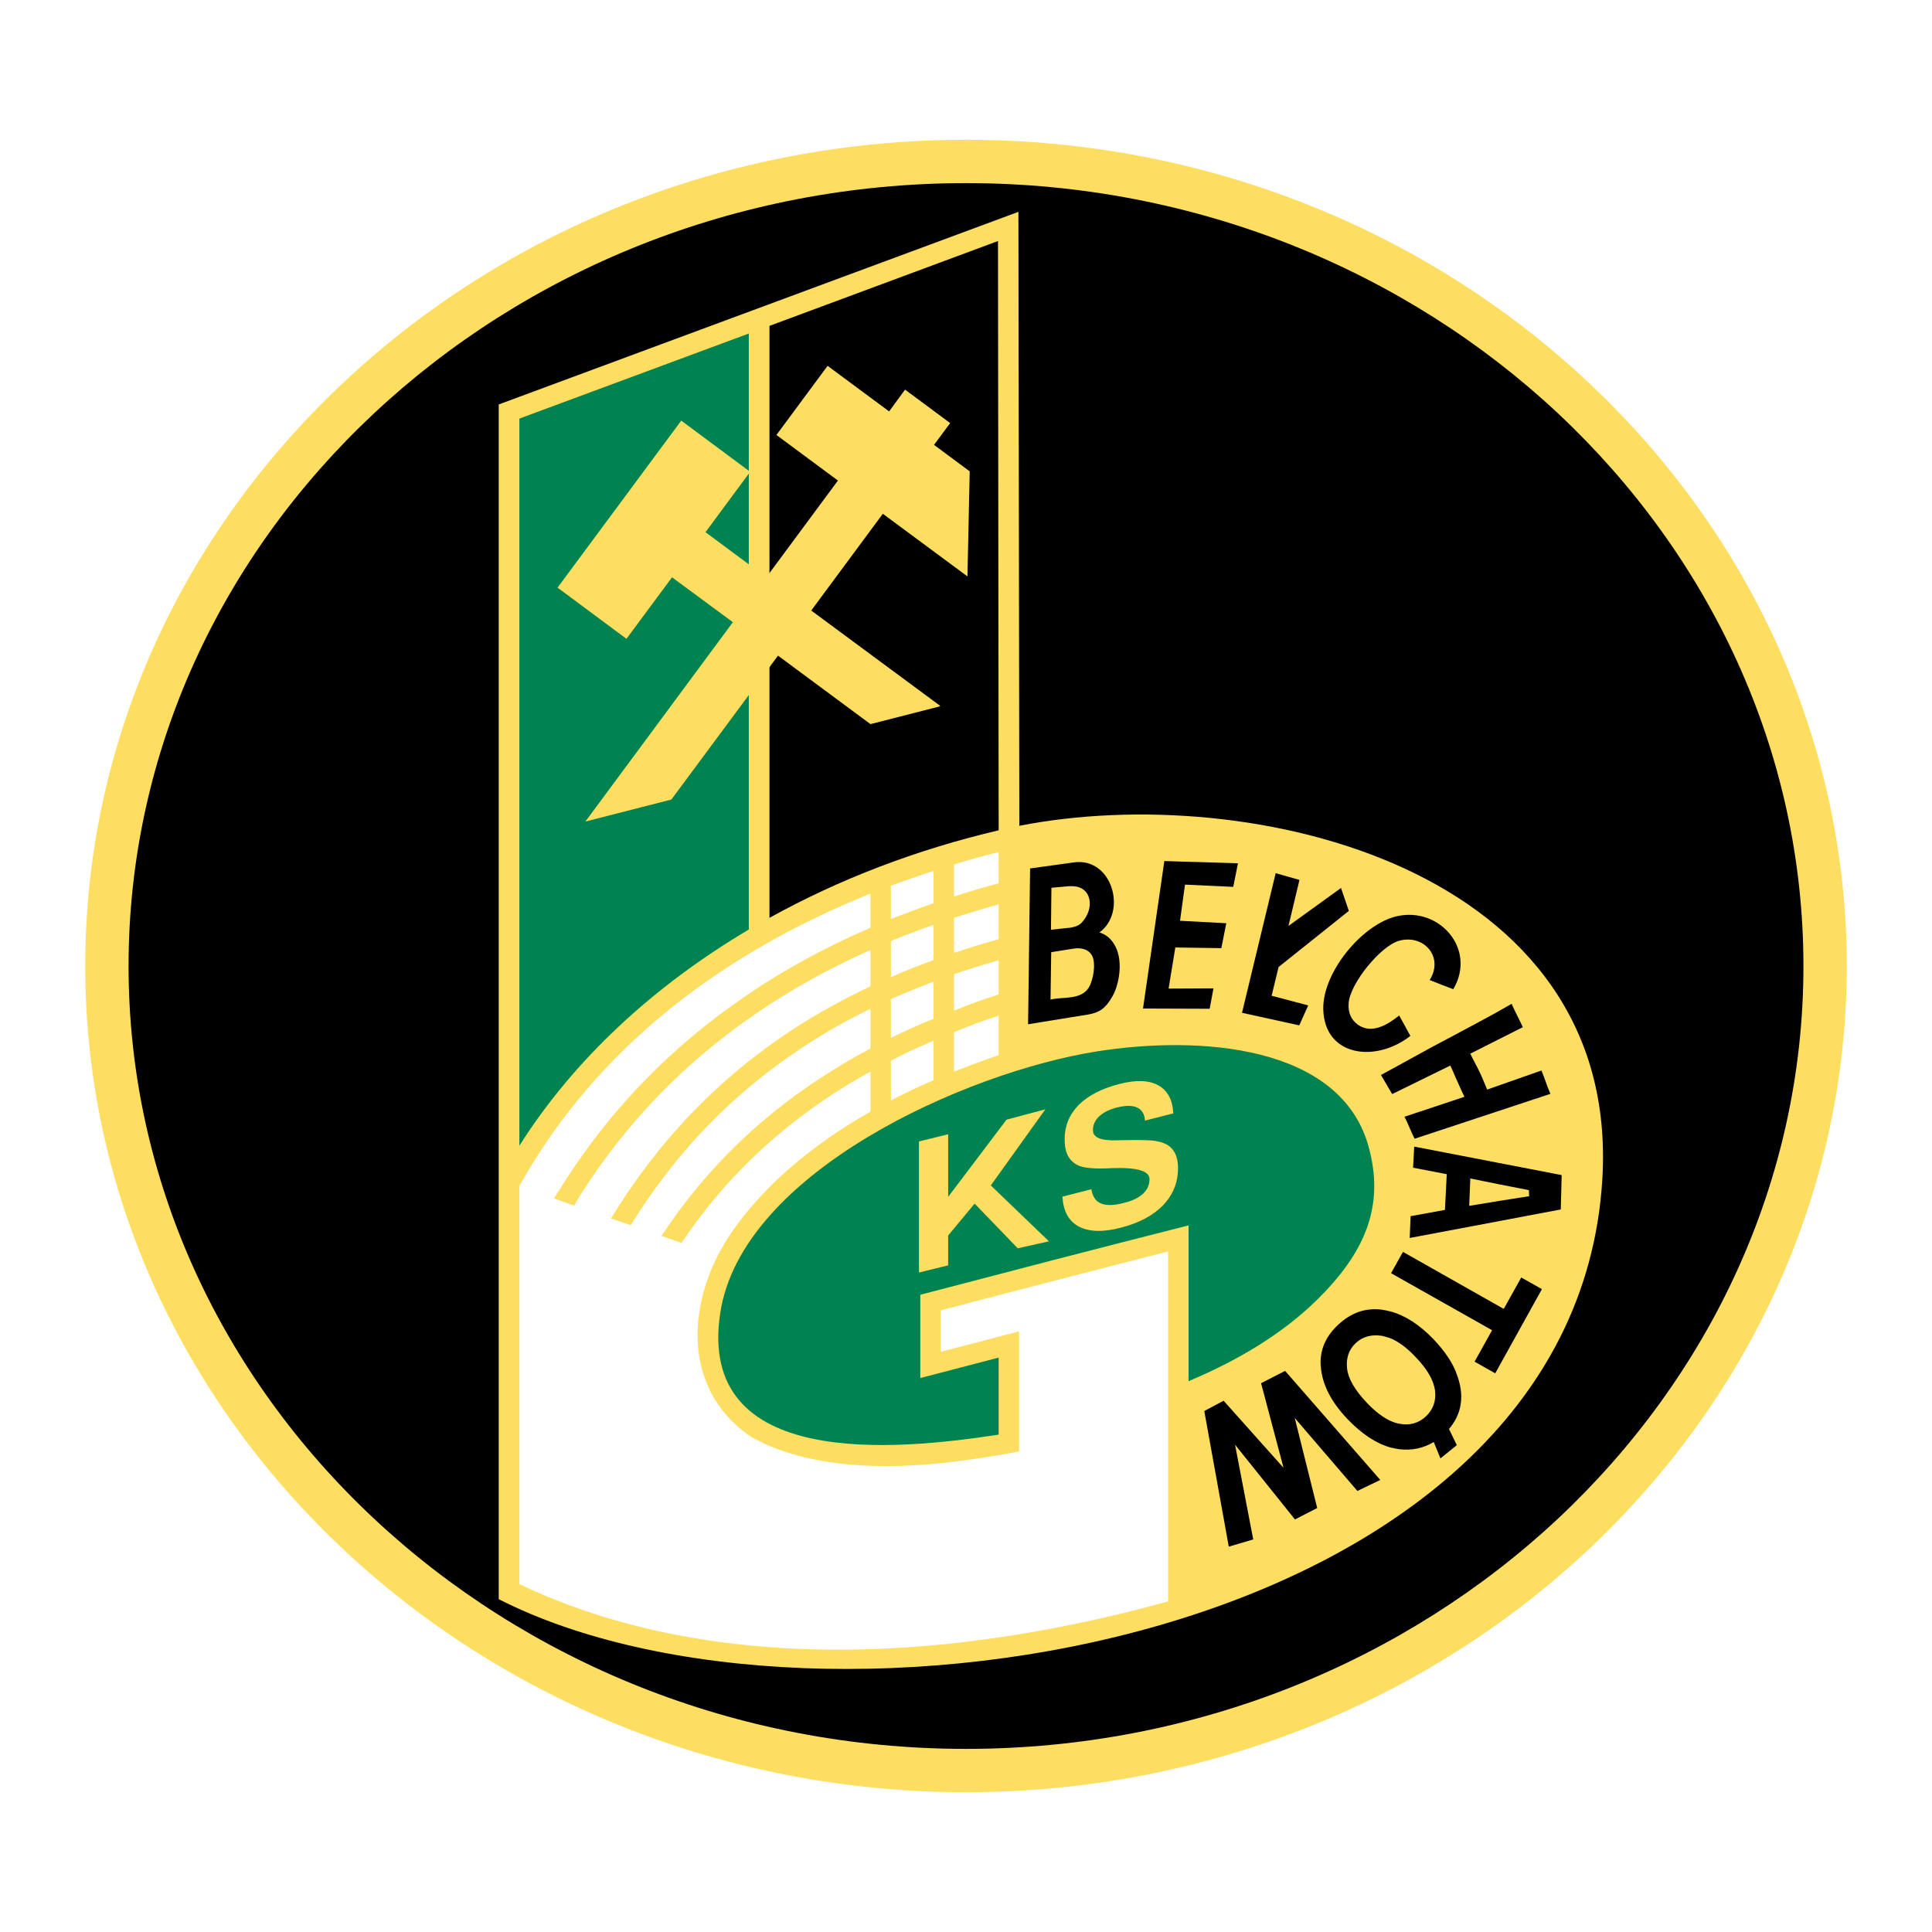
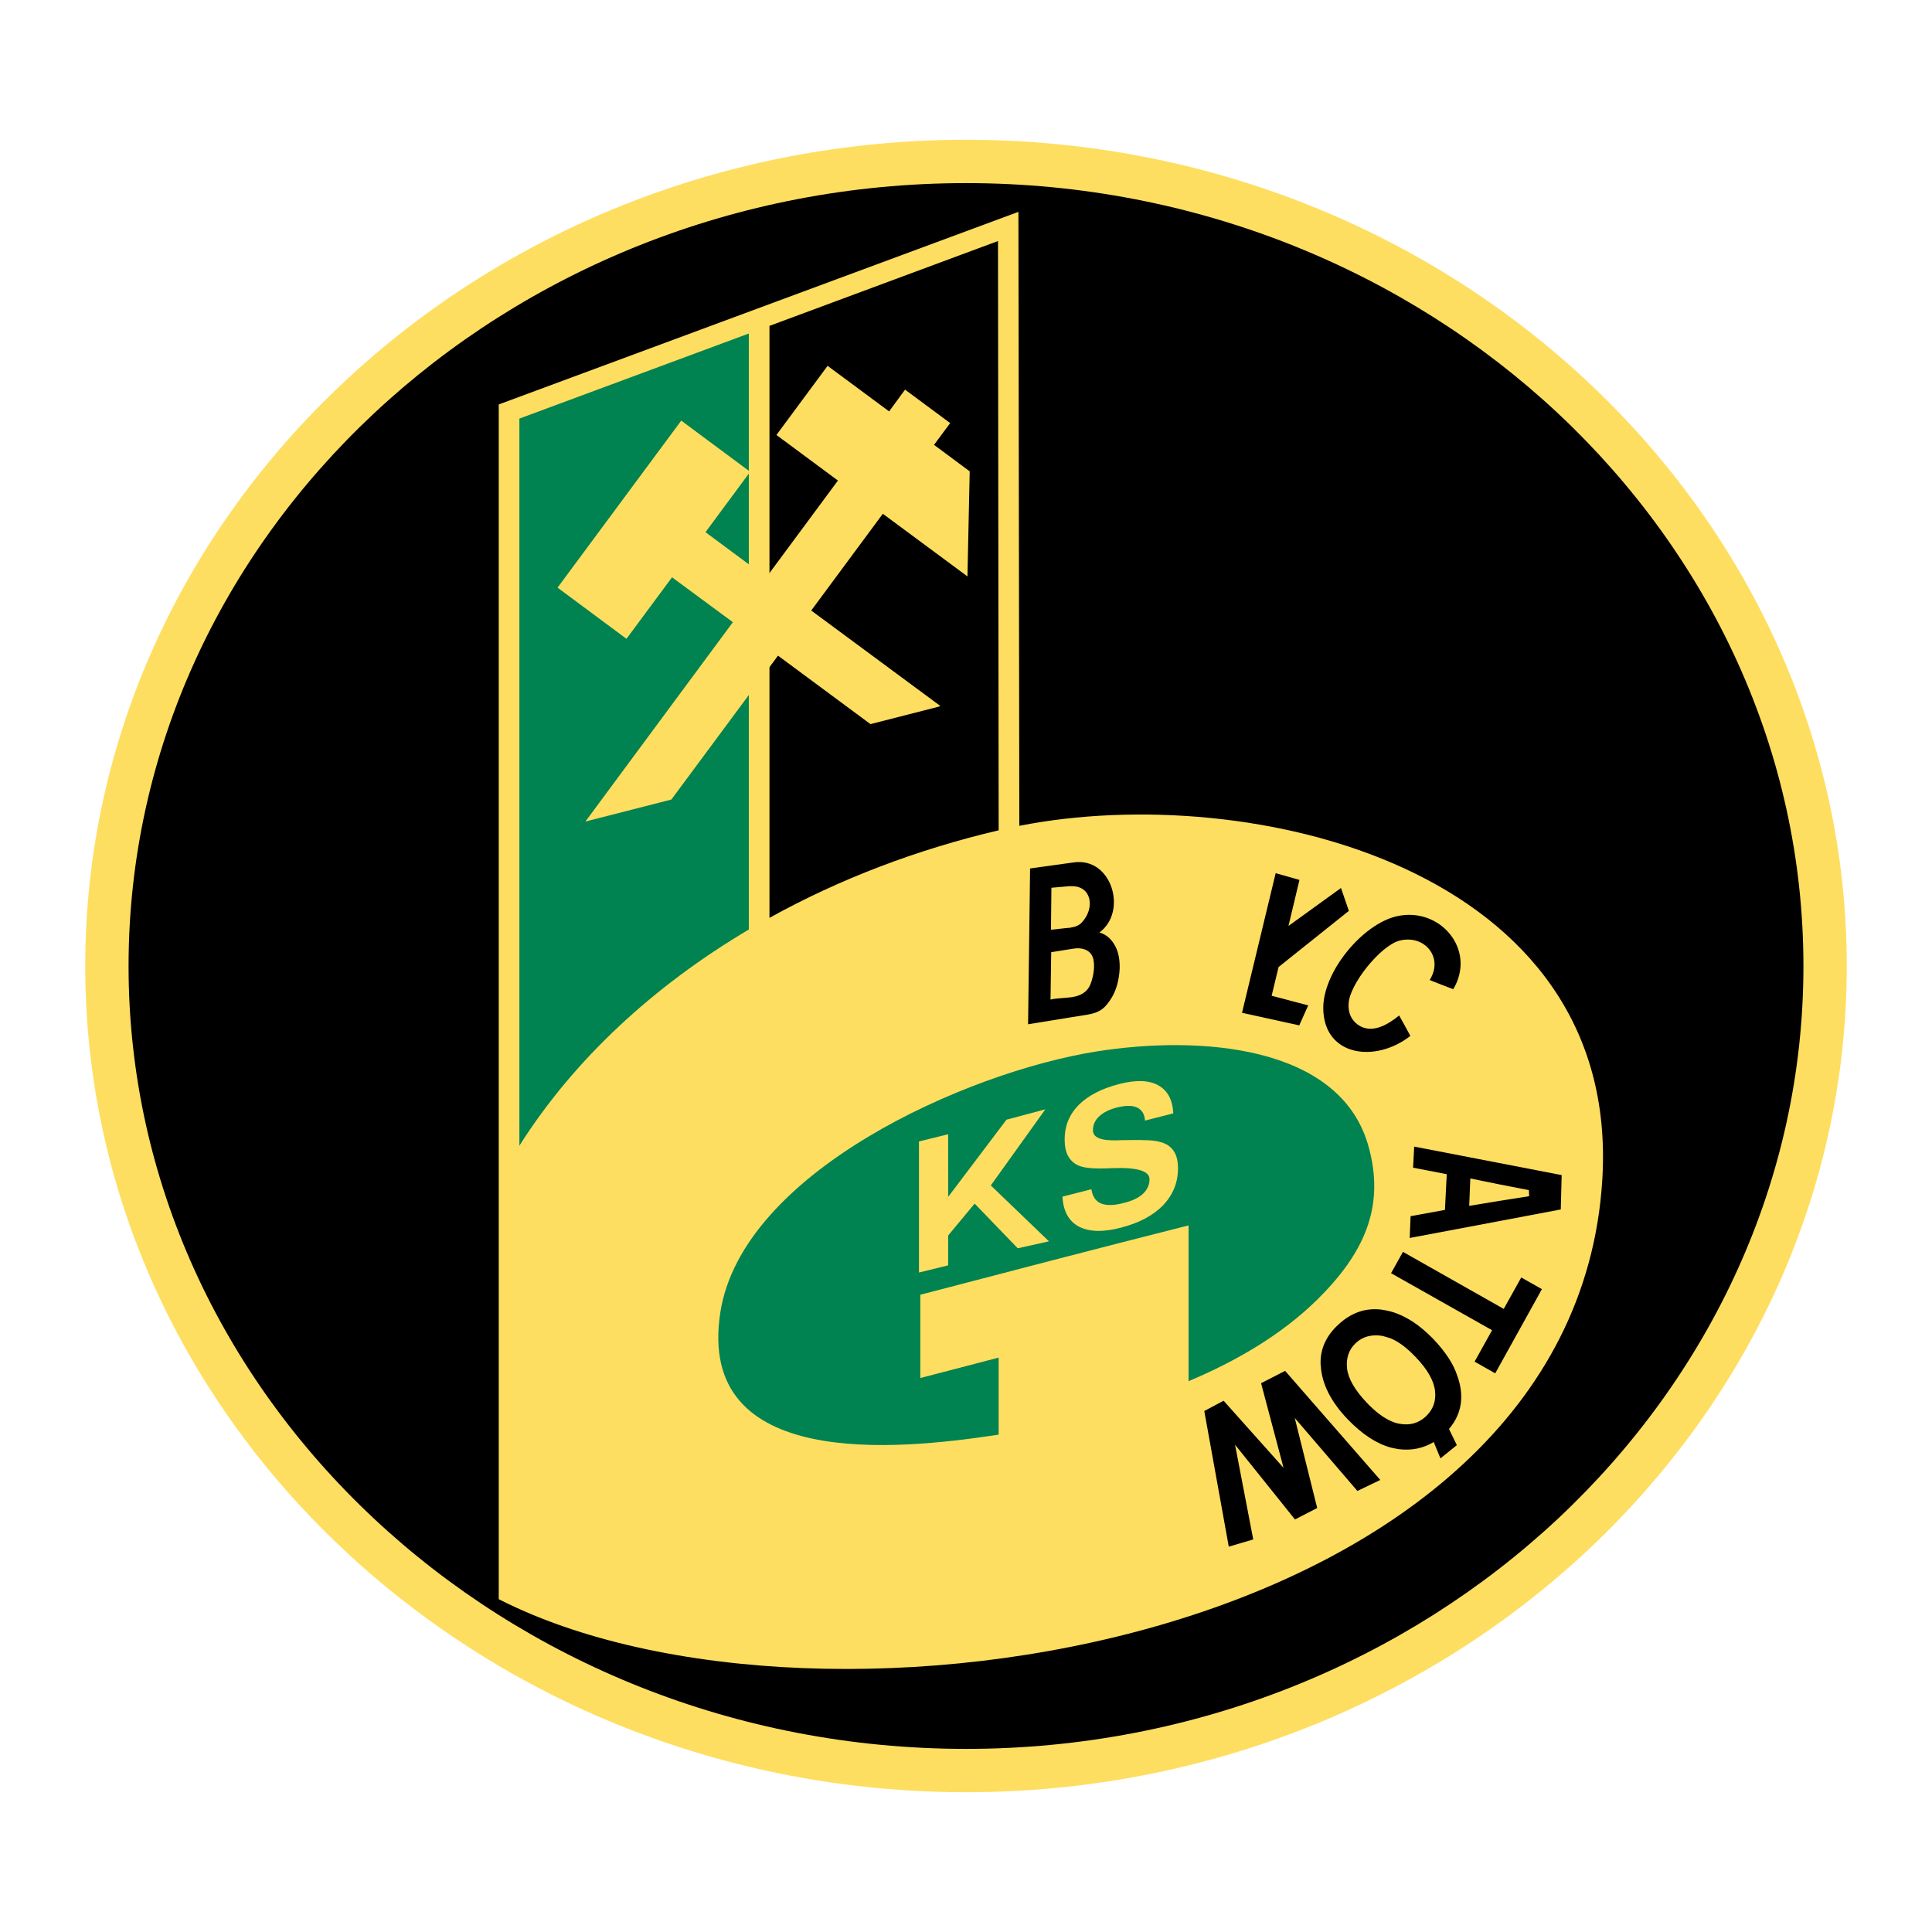
<svg xmlns="http://www.w3.org/2000/svg" version="1.0" id="Layer_1" x="0px" y="0px" width="192.756px" height="192.756px" viewBox="0 0 192.756 192.756" enable-background="new 0 0 192.756 192.756" xml:space="preserve">
  <g>
    <polygon fill-rule="evenodd" clip-rule="evenodd" fill="#FFFFFF" points="0,0 192.756,0 192.756,192.756 0,192.756 0,0  " />
    <path fill-rule="evenodd" clip-rule="evenodd" fill="#FEDE60" d="M96.389,13.946c24.144,0,46.115,9.228,62.017,24.144   c15.946,14.939,25.846,35.566,25.846,58.299c0,22.71-9.899,43.337-25.846,58.277c-15.902,14.894-37.873,24.144-62.017,24.144   c-24.188,0-46.137-9.25-62.039-24.144C18.381,139.727,8.504,119.1,8.504,96.389c0-22.733,9.877-43.36,25.846-58.299   C50.252,23.174,72.201,13.946,96.389,13.946L96.389,13.946z" />
    <path fill-rule="evenodd" clip-rule="evenodd" d="M96.389,18.269c-23.046,0-43.942,8.802-59.083,22.979   C22.188,55.403,12.827,74.91,12.827,96.389c0,21.457,9.362,40.963,24.479,55.119c15.141,14.177,36.037,22.979,59.083,22.979   c23.001,0,43.92-8.803,59.06-22.979c15.096-14.155,24.48-33.662,24.48-55.119c0-21.479-9.385-40.986-24.48-55.141   C140.31,27.071,119.391,18.269,96.389,18.269L96.389,18.269z" />
    <path fill-rule="evenodd" clip-rule="evenodd" fill="#FEDE60" d="M101.607,21.136L49.759,40.352v77.449v41.747   c32.072,16.372,107.281,4.457,110.103-41.859c1.904-31.132-35.073-39.844-58.164-35.297L101.607,21.136L101.607,21.136z" />
    <path fill-rule="evenodd" clip-rule="evenodd" fill="#008251" d="M74.709,33.275l-22.89,8.488v72.543   c5.442-8.601,13.371-15.925,22.89-21.568V33.275L74.709,33.275z" />
    <path fill-rule="evenodd" clip-rule="evenodd" d="M99.637,82.839l-0.067-58.792l-22.8,8.466v59.061   C83.712,87.722,91.439,84.765,99.637,82.839L99.637,82.839z" />
    <path fill-rule="evenodd" clip-rule="evenodd" fill="#008251" d="M136.479,114.172c-2.911-9.854-16.686-10.907-27.056-9.272   c-13.035,2.061-35.409,12.05-37.56,26.07c-2.418,15.745,17.716,13.685,27.481,12.206c0.111-0.022,0.201-0.022,0.291-0.045v-7.682   l-7.816,2.038v-8.31c8.892-2.329,17.828-4.658,26.764-6.92v15.543c4.682-1.971,9.205-4.569,12.834-8.13   C135.92,125.214,138.338,120.533,136.479,114.172L136.479,114.172z" />
-     <path fill-rule="evenodd" clip-rule="evenodd" fill="#FFFFFF" d="M97.397,145.527c1.322-0.179,2.598-0.403,3.807-0.627   c0.157-0.045,0.313-0.067,0.471-0.09v-11.982l-4.278,1.12v-4.144c6.383-1.657,12.721-3.314,19.149-4.949   c0,11.646,0,23.271,0,34.916c-6.137,1.702-12.587,3.069-19.149,3.897V145.527L97.397,145.527z M97.397,106.064v-3.964   c0.739-0.27,1.478-0.516,2.24-0.762v3.941C98.897,105.526,98.136,105.796,97.397,106.064L97.397,106.064z M97.397,99.973v-3.494   c0.739-0.246,1.478-0.448,2.24-0.672v3.404C98.875,99.457,98.136,99.727,97.397,99.973L97.397,99.973z M97.397,94.351v-3.471   c0.739-0.224,1.478-0.448,2.24-0.649v3.471C98.875,93.925,98.136,94.127,97.397,94.351L97.397,94.351z M97.397,88.751v-3.158   c0.739-0.202,1.478-0.403,2.24-0.583v3.113C98.875,88.326,98.136,88.55,97.397,88.751L97.397,88.751z M91.014,146.199   c2.195-0.111,4.345-0.357,6.383-0.672v18.142c-2.105,0.291-4.233,0.493-6.383,0.649V146.199L91.014,146.199z M97.397,133.948   l-3.539,0.919v-4.144c1.187-0.291,2.374-0.604,3.539-0.919V133.948L97.397,133.948z M97.397,85.594v3.158   c-0.739,0.224-1.478,0.448-2.217,0.695v-3.203C95.919,86.019,96.68,85.795,97.397,85.594L97.397,85.594z M97.397,90.879v3.471   c-0.739,0.247-1.478,0.471-2.217,0.717v-3.494C95.919,91.328,96.658,91.104,97.397,90.879L97.397,90.879z M97.397,96.479v3.494   c-0.739,0.269-1.478,0.56-2.217,0.851v-3.628C95.919,96.949,96.658,96.703,97.397,96.479L97.397,96.479z M97.397,102.101v3.964   c-0.717,0.269-1.478,0.56-2.217,0.851v-3.941C95.919,102.683,96.658,102.392,97.397,102.101L97.397,102.101z M91.014,108.729   v-3.964c0.694-0.313,1.411-0.627,2.128-0.94v3.941C92.425,108.08,91.708,108.394,91.014,108.729L91.014,108.729z M91.014,102.548   v-3.763c0.694-0.291,1.411-0.582,2.128-0.851v3.718C92.425,101.921,91.708,102.234,91.014,102.548L91.014,102.548z M91.014,96.59   v-3.539c0.694-0.269,1.411-0.538,2.128-0.784v3.516C92.425,96.053,91.708,96.322,91.014,96.59L91.014,96.59z M91.014,90.879v-3.27   c0.694-0.246,1.411-0.493,2.128-0.717v3.225C92.425,90.364,91.708,90.61,91.014,90.879L91.014,90.879z M51.819,158.048v-39.732   c7.839-14.021,20.538-23.337,35.029-29.161v3.404c-4.569,1.971-8.802,4.278-12.676,6.965c-7.056,4.838-12.991,10.862-17.671,18.097   c-0.403,0.649-0.829,1.299-1.232,1.948l2.016,0.717c0.202-0.381,0.47-0.828,0.605-1.03c4.569-7.256,10.437-13.259,17.447-18.074   c3.562-2.441,7.391-4.569,11.512-6.405v3.628c-2.799,1.322-5.42,2.777-7.884,4.39c-7.324,4.815-13.281,11.02-18.007,18.769   l1.971,0.673c4.524-7.324,10.213-13.192,17.179-17.761c2.127-1.411,4.367-2.688,6.741-3.83v3.964   c-1.277,0.672-2.531,1.389-3.74,2.15c-6.831,4.232-12.564,9.631-17.111,16.551l1.994,0.694c4.322-6.473,9.765-11.534,16.193-15.543   c0.874-0.537,1.747-1.053,2.665-1.546v3.987c-5.667,3.225-10.683,7.323-14.043,12.318c-4.233,6.36-4.995,15.274,2.128,20.135   c4.614,2.575,10.437,3.136,16.081,2.844v18.119C77.441,165.281,63.757,163.736,51.819,158.048L51.819,158.048z M91.014,87.609   c-0.716,0.247-1.411,0.493-2.127,0.762v3.314c0.717-0.269,1.411-0.537,2.127-0.806V87.609L91.014,87.609z M91.014,93.052   c-0.716,0.269-1.433,0.538-2.127,0.829v3.606c0.694-0.313,1.411-0.604,2.127-0.896V93.052L91.014,93.052z M91.014,98.785   c-0.716,0.291-1.433,0.583-2.127,0.896v3.874c0.694-0.358,1.411-0.672,2.127-1.008V98.785L91.014,98.785z M91.014,104.766   c-0.716,0.336-1.433,0.694-2.127,1.053v3.964c0.717-0.358,1.411-0.717,2.127-1.053V104.766L91.014,104.766z" />
    <polygon fill-rule="evenodd" clip-rule="evenodd" fill="#FEDE60" points="91.686,126.961 91.686,113.881 94.598,113.164    94.598,119.413 100.42,111.708 104.295,110.678 98.853,118.271 104.653,123.848 101.54,124.542 97.24,120.085 94.598,123.265    94.598,126.244 91.686,126.961  " />
    <path fill-rule="evenodd" clip-rule="evenodd" fill="#FEDE60" d="M105.997,119.391l2.89-0.739c0.112,0.717,0.426,1.188,0.94,1.411   c0.537,0.224,1.299,0.224,2.284-0.045c0.852-0.201,1.501-0.516,1.927-0.918c0.425-0.403,0.649-0.874,0.649-1.456   c0-0.829-1.254-1.188-3.718-1.098h-0.09c-0.067,0-0.157,0-0.291,0.022c-1.321,0.045-2.263-0.022-2.845-0.224   c-0.492-0.18-0.873-0.493-1.143-0.941c-0.269-0.447-0.38-1.029-0.38-1.747c0-1.32,0.47-2.463,1.389-3.403   c0.94-0.941,2.307-1.657,4.076-2.105c1.657-0.426,2.956-0.381,3.874,0.134c0.94,0.516,1.434,1.456,1.501,2.8l-2.822,0.717   c-0.045-0.649-0.313-1.075-0.784-1.299c-0.47-0.224-1.142-0.224-2.038,0c-0.761,0.201-1.344,0.492-1.769,0.896   c-0.403,0.381-0.605,0.852-0.605,1.366c0,0.739,0.807,1.053,2.396,1.008c0.448-0.021,0.784-0.021,1.03-0.021   c1.03-0.023,1.77,0,2.195,0.021c0.448,0.022,0.829,0.09,1.143,0.18c0.582,0.156,1.008,0.448,1.299,0.896   c0.291,0.426,0.425,1.008,0.425,1.702c0,1.434-0.492,2.643-1.478,3.695c-1.008,1.03-2.396,1.77-4.211,2.24   c-1.792,0.47-3.181,0.426-4.21-0.112C106.624,121.832,106.087,120.847,105.997,119.391L105.997,119.391z" />
    <polygon fill-rule="evenodd" clip-rule="evenodd" points="128.215,136.771 137.711,147.655 135.427,148.753 129.178,141.474    131.418,150.455 129.2,151.597 123.221,144.139 125.035,153.591 122.594,154.308 120.152,140.779 122.078,139.749 128.059,146.446    125.818,138.002 128.215,136.771  " />
    <path fill-rule="evenodd" clip-rule="evenodd" d="M141.228,135.382c-0.851-0.896-1.657-1.5-2.441-1.837v-2.688   c1.434,0.403,2.845,1.322,4.211,2.732c1.209,1.277,2.016,2.486,2.396,3.673c0.426,1.165,0.492,2.24,0.269,3.203   c-0.179,0.739-0.537,1.456-1.098,2.105l0.784,1.612l-1.635,1.321l-0.672-1.635c-1.03,0.627-2.195,0.874-3.472,0.717   c-0.269-0.045-0.515-0.09-0.784-0.156v-2.644c0.292,0.135,0.583,0.225,0.874,0.27c1.008,0.179,1.881-0.067,2.598-0.739   s1.03-1.523,0.918-2.531C143.064,137.756,142.414,136.613,141.228,135.382L141.228,135.382z M138.786,133.545   c-0.313-0.111-0.604-0.201-0.896-0.269c-1.053-0.156-1.926,0.067-2.62,0.717c-0.695,0.649-0.986,1.501-0.874,2.531   s0.784,2.172,1.971,3.427c0.852,0.896,1.657,1.5,2.419,1.836v2.644c-1.433-0.381-2.866-1.322-4.3-2.8   c-1.702-1.77-2.599-3.562-2.71-5.331c0-0.089-0.022-0.156-0.022-0.224v-0.291c0.045-1.366,0.627-2.576,1.77-3.628   c1.276-1.188,2.688-1.681,4.277-1.501c0.313,0.045,0.649,0.112,0.985,0.201V133.545L138.786,133.545z" />
    <polygon fill-rule="evenodd" clip-rule="evenodd" points="139.974,124.9 150.029,130.589 151.776,127.453 153.837,128.618    149.179,137.017 147.118,135.853 148.865,132.717 138.786,127.027 139.974,124.9  " />
    <path fill-rule="evenodd" clip-rule="evenodd" d="M149.56,116.031l6.248,1.209l-0.089,3.427l-6.159,1.165v-2.016l3.001-0.471   l-0.022-0.604l-2.979-0.582V116.031L149.56,116.031z M140.646,123.512l0.089-2.173l3.427-0.627l0.18-3.562l-3.359-0.649   l0.112-2.104l8.466,1.635v2.128l-2.867-0.583l-0.112,2.732l2.979-0.492v2.016L140.646,123.512L140.646,123.512z" />
-     <path fill-rule="evenodd" clip-rule="evenodd" d="M137.778,107.251c2.218-1.187,4.39-2.44,6.585-3.583   c2.128-1.143,4.3-2.262,6.45-3.517c0.313,0.717,0.784,1.591,1.12,2.329l-5.241,2.644c0.313,0.672,0.627,1.187,0.94,1.858   c0.336,0.694,0.426,1.008,0.739,1.725l5.42-1.903c0.336,0.806,0.538,1.522,0.896,2.329l-13.551,4.479   c-0.313-0.583-0.694-1.612-1.008-2.195l5.98-1.993c-0.336-0.672-0.381-0.828-0.694-1.5c-0.313-0.673-0.403-0.964-0.717-1.613   l-5.801,2.845C138.607,108.64,138.069,107.767,137.778,107.251L137.778,107.251z" />
    <path fill-rule="evenodd" clip-rule="evenodd" d="M139.593,101.316c0.403,0.694,0.739,1.344,1.119,2.038   c-3.493,2.732-8.6,2.038-8.689-2.688c-0.067-3.696,3.92-8.466,7.324-9.25c4.322-0.986,7.995,3.337,5.644,7.278   c-0.784-0.291-1.567-0.604-2.352-0.918c1.434-2.262-0.537-4.591-3.046-3.919c-1.859,0.515-4.928,4.3-5.04,6.248   c-0.066,0.919,0.247,1.636,0.919,2.128C136.86,103.22,138.495,102.212,139.593,101.316L139.593,101.316z" />
    <polygon fill-rule="evenodd" clip-rule="evenodd" points="123.915,101.048 127.274,87.117 129.648,87.789 128.551,92.38    133.792,88.595 134.575,90.879 127.565,96.479 126.871,99.346 130.521,100.309 129.626,102.302 123.915,101.048  " />
    <path fill-rule="evenodd" clip-rule="evenodd" d="M106.982,86.064l0.157-0.022c3.808-0.537,5.375,4.927,2.553,6.988   c0.649,0.202,1.143,0.605,1.501,1.232c0.336,0.56,0.493,1.254,0.516,1.993v0.381c-0.045,1.053-0.313,2.083-0.762,2.844   c-0.672,1.143-1.255,1.546-2.419,1.747l-1.546,0.247v-1.994c0.784-0.134,1.501-0.448,1.837-1.344   c0.291-0.761,0.471-1.903,0.202-2.643c-0.27-0.717-1.054-0.985-1.882-0.851l-0.157,0.022v-2.15c0.358-0.067,0.694-0.202,0.941-0.47   c1.321-1.389,1.03-3.606-0.941-3.628V86.064L106.982,86.064z M102.772,86.646l4.21-0.583v2.352c-0.111,0-0.201,0-0.313,0   l-1.769,0.157l-0.045,4.188l1.657-0.179c0.156,0,0.313-0.022,0.47-0.067v2.15L104.878,95l-0.067,4.727   c0.649-0.157,1.434-0.135,2.172-0.247v1.994l-4.412,0.716L102.772,86.646L102.772,86.646z" />
-     <polygon fill-rule="evenodd" clip-rule="evenodd" points="114.038,100.622 116.165,85.907 123.512,86.131 123.041,88.483    118.226,88.259 117.733,91.865 122.347,92.111 121.854,94.597 117.263,94.53 116.591,98.629 121.07,98.606 120.689,100.645    114.038,100.622  " />
    <polygon fill-rule="evenodd" clip-rule="evenodd" fill="#FEDE60" points="55.627,58.628 67.968,41.965 74.843,47.071    70.387,53.096 76.456,57.598 83.601,47.944 77.464,43.398 82.57,36.5 88.707,41.046 90.297,38.874 94.799,42.211 93.187,44.383    96.748,47.026 96.523,57.508 88.08,51.259 80.936,60.912 93.813,70.431 93.679,70.498 86.848,72.245 77.621,65.414 66.982,79.771    58.404,81.965 73.119,62.077 67.049,57.598 62.503,63.734 55.627,58.628  " />
  </g>
</svg>